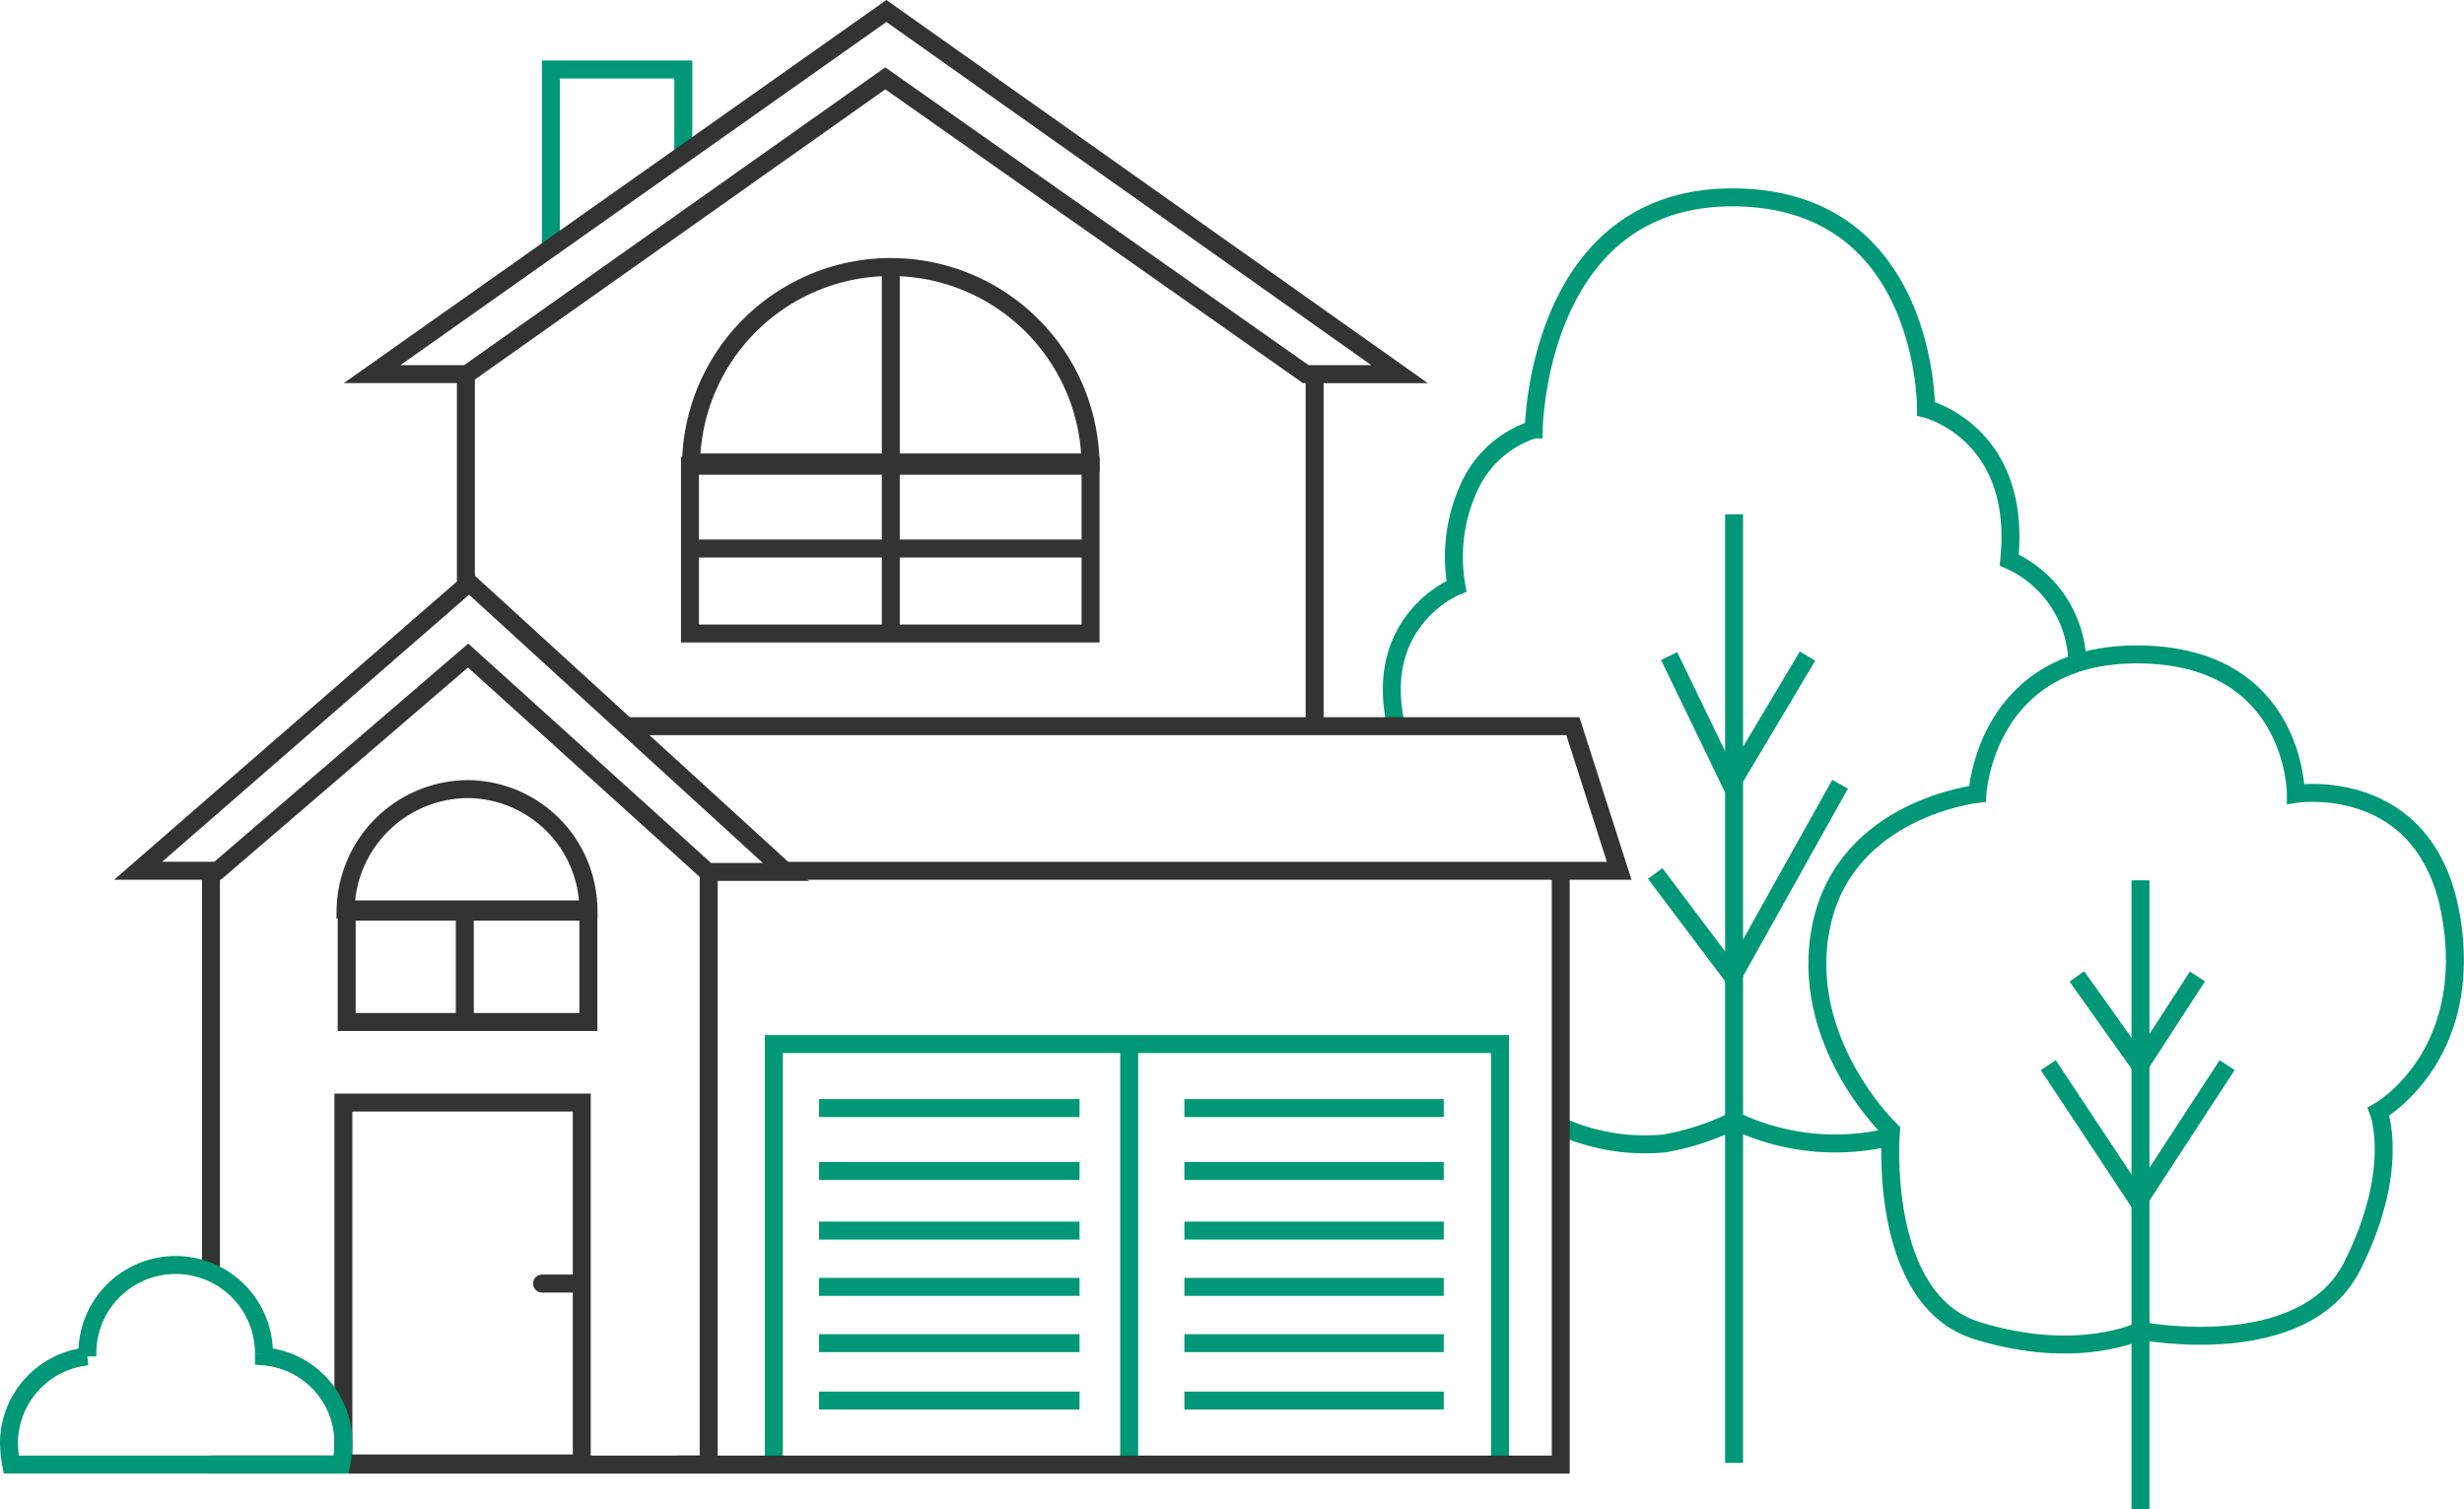
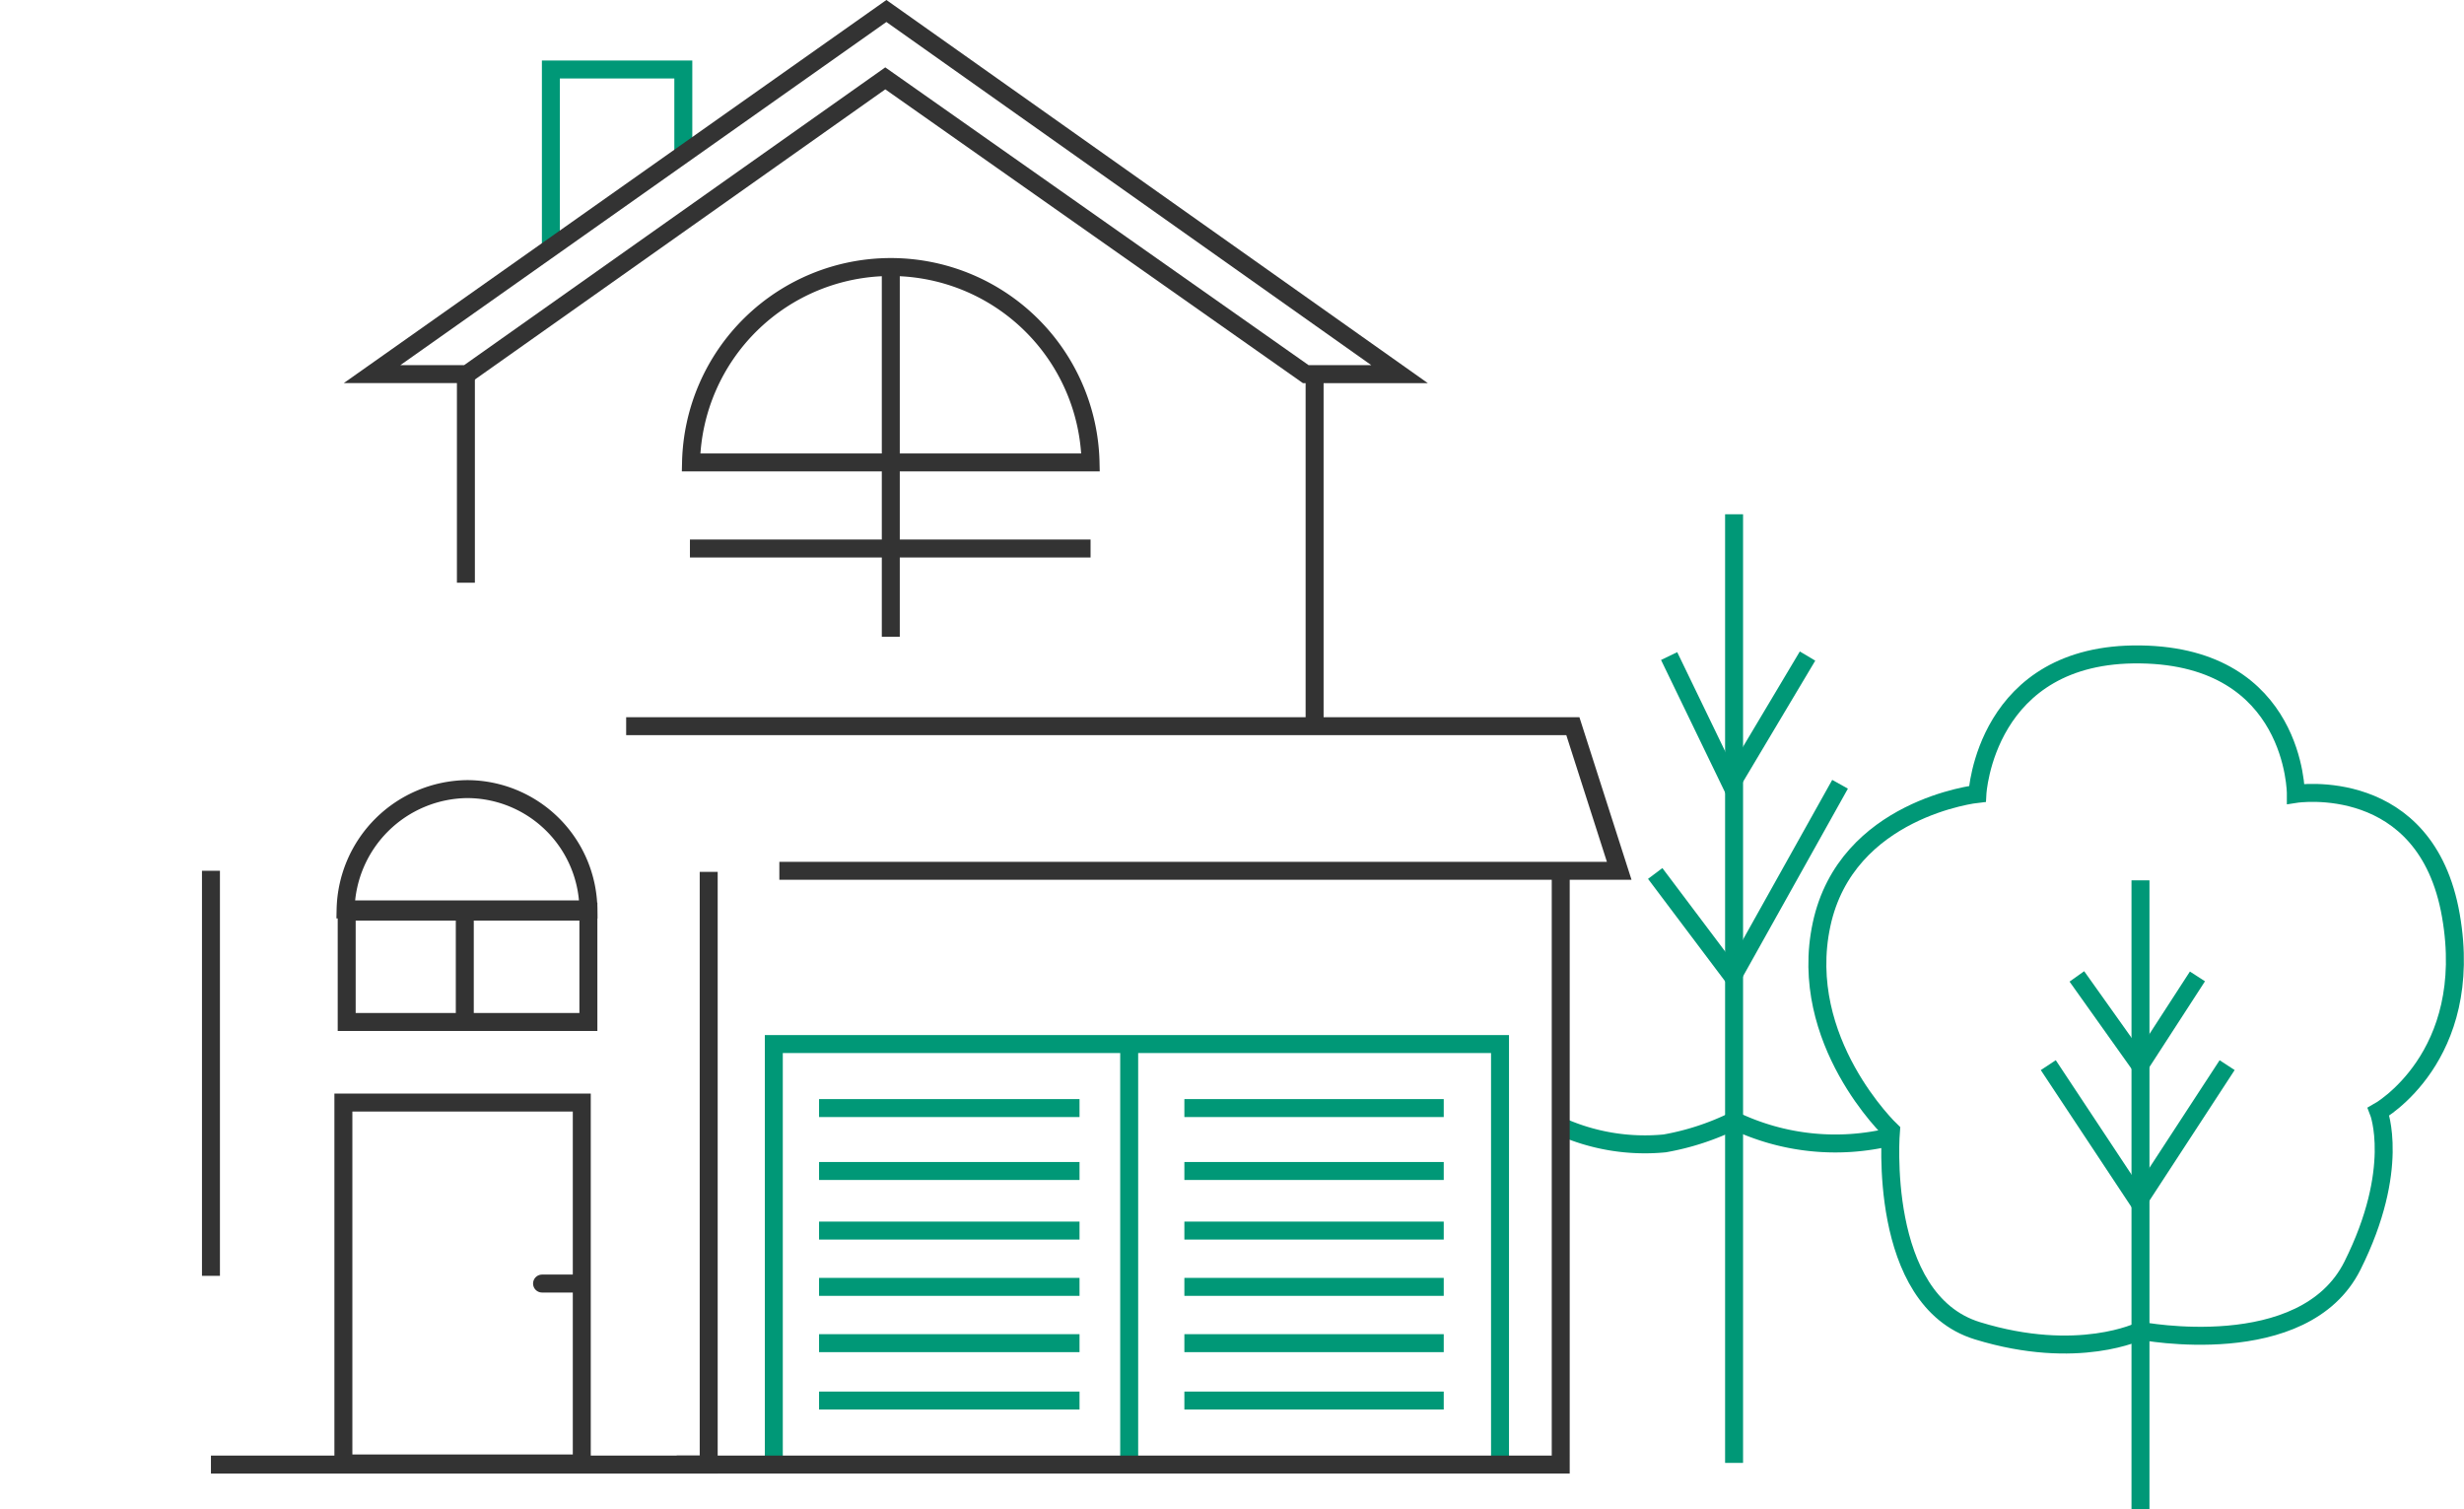
<svg xmlns="http://www.w3.org/2000/svg" viewBox="3016.849 4292.565 274.343 168.034">
  <defs>
    <style>.a,.b,.c,.d{fill:none;stroke-width:2px;}.a,.d{stroke:#009877;}.a,.b,.c{stroke-miterlimit:10;}.b,.c{stroke:#333;}.c{stroke-linecap:round;}</style>
  </defs>
  <g transform="translate(2947 3764)">
    <path class="a" d="M109.6,180.518V133.7h80.856v46.818" transform="translate(46.406 511.107)" />
    <line class="a" y1="46.327" transform="translate(195.573 644.93)" />
    <line class="a" x2="29" transform="translate(161.044 651.934)" />
    <line class="a" x2="29" transform="translate(161.044 658.939)" />
    <line class="a" x2="29" transform="translate(161.044 665.574)" />
    <line class="a" x2="29" transform="translate(161.044 671.841)" />
    <line class="a" x2="29" transform="translate(161.044 678.108)" />
    <line class="a" x2="29" transform="translate(161.044 684.498)" />
    <line class="a" x2="28.877" transform="translate(201.718 651.934)" />
    <line class="a" x2="28.877" transform="translate(201.718 658.939)" />
    <line class="a" x2="28.877" transform="translate(201.718 665.574)" />
    <line class="a" x2="28.877" transform="translate(201.718 671.841)" />
    <line class="a" x2="28.877" transform="translate(201.718 678.108)" />
    <line class="a" x2="28.877" transform="translate(201.718 684.498)" />
    <path class="a" d="M89.4,65.553V45.4h14.746v9.462" transform="translate(41.784 490.902)" />
    <path class="b" d="M116.2,42.9" transform="translate(47.917 490.33)" />
    <path class="b" d="M130.34,47.6h0l46.818,32.932H187.6L130.463,40.1h0L73.2,80.528H83.768Z" transform="translate(38.077 489.689)" />
-     <path class="b" d="M88.742,100.01h0L115.407,124.1h8.725L88.865,91.9h0L52,123.972h8.848Z" transform="translate(33.226 501.542)" />
-     <path class="b" d="M146.606,81.3H102V99.978h44.606Z" transform="translate(44.667 499.117)" />
    <line class="b" y2="42.149" transform="translate(169.031 557.315)" />
    <line class="b" y2="12.042" transform="translate(121.599 630.676)" />
    <line class="b" x1="44.606" transform="translate(146.667 589.633)" />
    <path class="b" d="M146.583,85.05a22.247,22.247,0,0,0-44.483,0Z" transform="translate(44.689 494.998)" />
    <path class="b" d="M97.811,121.7H70.9v12.288H97.811Z" transform="translate(37.55 508.361)" />
    <path class="b" d="M97.834,123.994A13.53,13.53,0,0,0,84.317,110.6,13.694,13.694,0,0,0,70.8,123.994Z" transform="translate(37.528 505.821)" />
    <path class="b" d="M97.143,139H70.6v40.182H97.143Z" transform="translate(37.482 512.32)" />
    <line class="b" y2="23.348" transform="translate(121.722 570.095)" />
    <path class="b" d="M58.6,184.088h55.42V118.1" transform="translate(34.736 507.537)" />
    <line class="b" y2="45.098" transform="translate(93.337 625.515)" />
    <path class="b" d="M158.6,73.3" transform="translate(57.618 497.286)" />
    <path class="b" d="M158.4,113.6" transform="translate(57.572 506.508)" />
    <line class="b" y2="39.322" transform="translate(216.218 570.586)" />
    <path class="b" d="M99.2,107.8" transform="translate(44.026 505.181)" />
    <line class="c" x1="4.055" transform="translate(130.201 671.472)" />
-     <path class="a" d="M77.288,175.942a13.611,13.611,0,0,0,.246-2.335,9.667,9.667,0,0,0-8.848-9.708v-.246a9.831,9.831,0,1,0-19.661,0v.246a9.737,9.737,0,0,0-8.725,9.708,15.055,15.055,0,0,0,.246,2.335Z" transform="translate(30.549 515.683)" />
-     <path class="d" d="M9202.175,909.546a12.8,12.8,0,0,0-7.58-11.278c1.467-14.214-9.267-16.839-9.267-16.839s.209-23.542-21.574-23.542-22.1,25.838-22.1,25.838a11.854,11.854,0,0,0-7.162,6.359,18.631,18.631,0,0,0-1.44,11.095s-9.324,3.7-6.754,15.421" transform="translate(-8901.037 -307.347)" />
    <path class="d" d="M9290.469,1166.623V1061.005" transform="translate(-9027.547 -475.183)" />
    <path class="d" d="M9249.438,1150.589l6.9,14.274,8.51-14.274" transform="translate(-8993.747 -548.98)" />
    <path class="d" d="M9233.365,1241.52l8.627,11.462,11.955-21.393" transform="translate(-8979.225 -615.706)" />
    <path class="d" d="M9162.641,1444.648a22.944,22.944,0,0,0,11.719,1.961,28.816,28.816,0,0,0,7.755-2.541,26.091,26.091,0,0,0,17.486,1.793" transform="translate(-8919.166 -790.742)" />
    <path class="d" d="M9547.25,1292.289v70.02" transform="translate(-9239.079 -665.71)" />
    <path class="d" d="M9507.052,1352.99l7.026,9.879,6.4-9.879" transform="translate(-9205.964 -715.714)" />
    <path class="d" d="M9489,1409.052l10.028,15.146,9.885-15.146" transform="translate(-9191.094 -761.897)" />
    <path class="d" d="M9379.063,1224.84s18.2,3.553,23.6-7.246,2.907-17.146,2.907-17.146,10.808-6.047,8.052-21.839-17.259-13.543-17.259-13.543.016-15.281-17.3-15.526-18.157,15.526-18.157,15.526-14.591,1.593-17.356,14.558,7.731,22.934,7.731,22.934-1.607,18.83,9.625,22.283S9379.063,1224.84,9379.063,1224.84Z" transform="translate(-9070.892 -548.113)" />
    <path class="b" d="M100.8,184.042h98.429V118.3" transform="translate(44.392 507.583)" />
    <path class="b" d="M97.244,104.9H202.65l5.161,16.1H114.3" transform="translate(42.322 504.517)" />
  </g>
</svg>